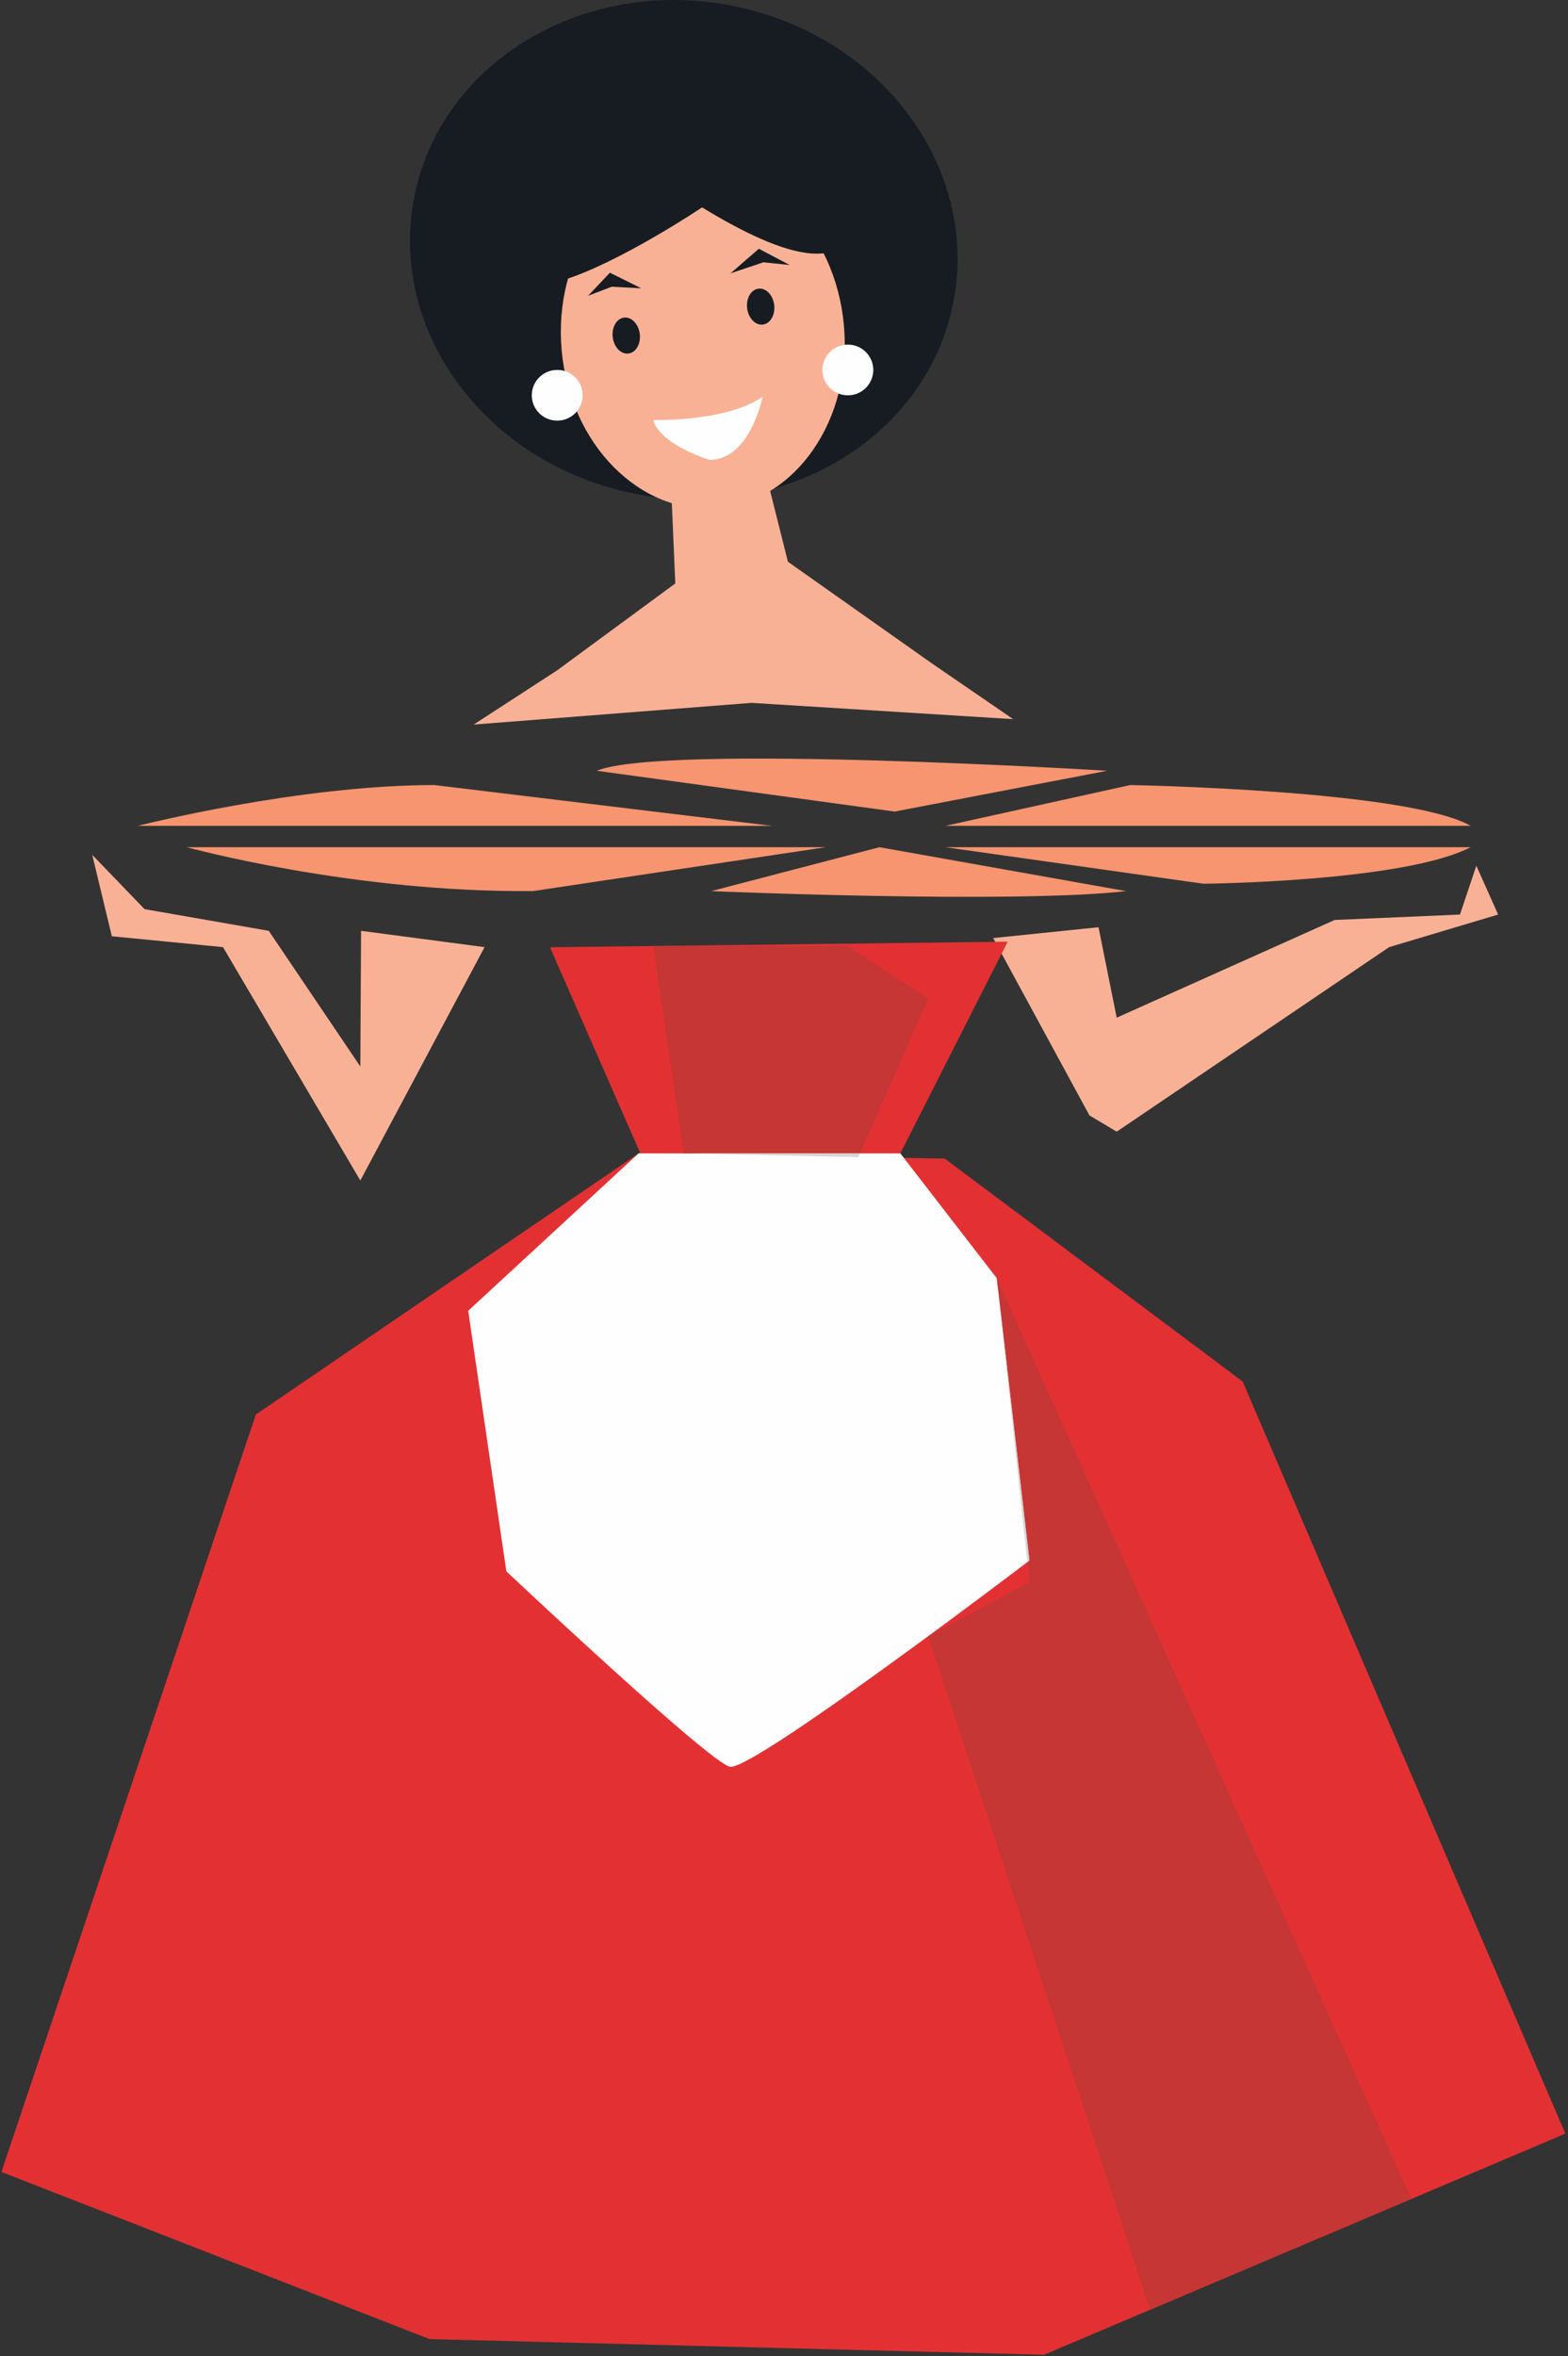
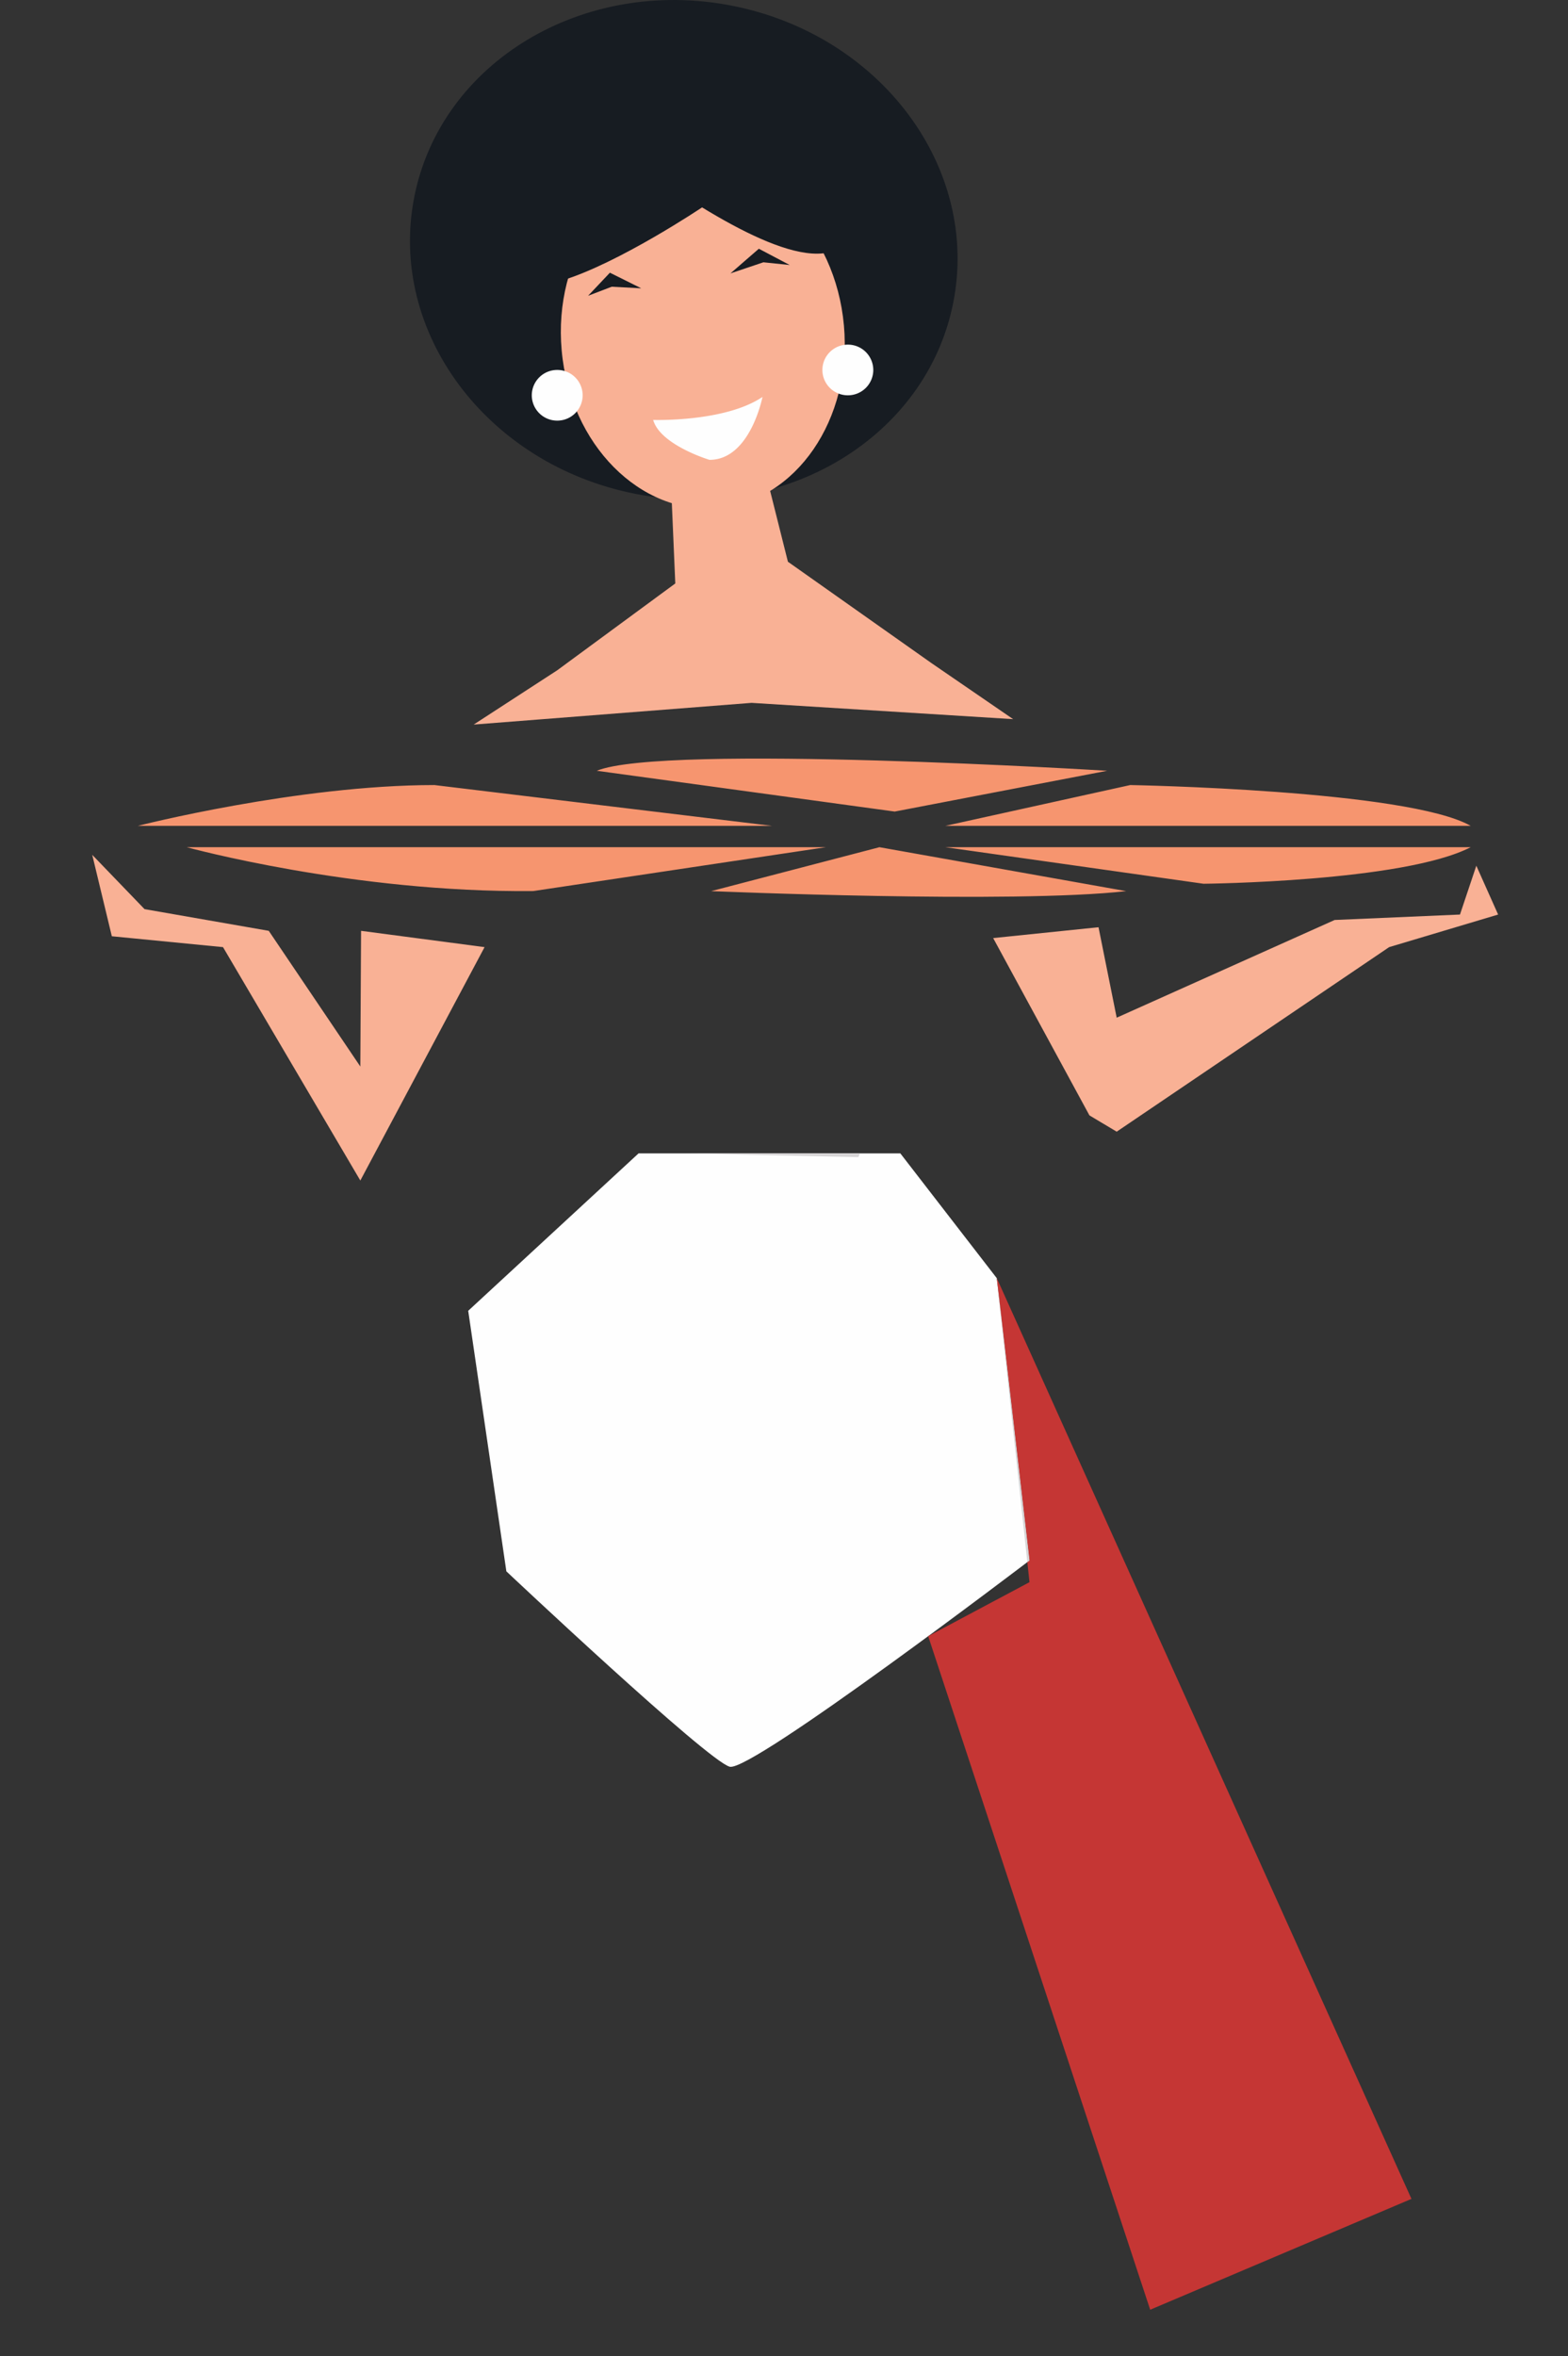
<svg xmlns="http://www.w3.org/2000/svg" width="229" height="344" viewBox="0 0 229 344">
  <rect x="0" y="0" width="229" height="344" fill="#333333" stroke="none" />
  <g fill="none" fill-rule="evenodd">
    <path fill="#171C22" d="M139.216 44.199c-3.899 19.675-24.682 32.17-46.417 27.9-21.733-4.27-36.191-23.69-32.292-43.365C64.407 9.054 85.19-3.433 106.922.838c21.736 4.27 36.196 23.685 32.294 43.36" />
    <path fill="#F9B195" d="M13.47 124.8l2.863 11.887 16.237 1.587 20.055 34.074 18.145-34.074-18.037-2.379-.108 19.81-13.373-19.81-18.143-3.168zM160.434 135.368l2.654 13.207 31.832-14.265 18.304-.793 2.387-7.13 3.184 7.13-15.915 4.756-39.792 26.944-3.98-2.379-14.06-25.886zM69.179 105.782l12.203-7.926L98.623 85.18l-.795-18.488 13.264-.53 3.98 15.848 20.956 14.793 11.938 8.188-38.2-2.379z" />
-     <path fill="#E33133" d="M80.319 138.293l13.204 30.092h37.965l15.683-30.905zM93.26 168.384l-55.895 38.128L.206 317.085l62.537 24.405 89.73 2.286 76.139-32.283-47.13-109.808-43.507-32.538z" />
    <path fill="#F9B195" d="M123.249 47.484c1.239 13.731-6.984 25.688-18.366 26.704-11.382 1.02-21.615-9.289-22.851-23.018-1.242-13.73 6.986-25.687 18.366-26.705 11.38-1.016 21.612 9.288 22.85 23.02" />
    <path fill="#171C22" d="M102.535 30.277s-12.138 8.15-20.486 10.685c0 0-20.116-8.562-9.142-20.867C83.882 7.792 94.694 5.593 105.07 6.555c13.729 1.273 19.132 6.742 20.223 21.16 1.086 14.41-11.35 9.523-22.758 2.562" />
    <path fill="#FEFEFE" d="M95.391 61.307s10.461.353 15.967-3.357c0 0-1.79 9.202-7.746 9.183 0 0-7.177-2.16-8.22-5.826M85.094 57.71a3.705 3.705 0 0 1-3.713 3.698 3.707 3.707 0 0 1-3.716-3.699 3.707 3.707 0 0 1 3.716-3.699 3.705 3.705 0 0 1 3.713 3.7M127.54 54.012a3.707 3.707 0 0 1-3.715 3.7c-2.052 0-3.717-1.657-3.717-3.7 0-2.042 1.665-3.699 3.717-3.699a3.707 3.707 0 0 1 3.714 3.7" />
-     <path fill="#171C22" d="M93.437 48.756c.176 1.45-.568 2.727-1.66 2.858-1.091.133-2.116-.936-2.292-2.385-.172-1.449.566-2.727 1.657-2.858 1.095-.13 2.12.934 2.295 2.385M113.068 44.529c.174 1.45-.569 2.727-1.661 2.858-1.09.131-2.115-.936-2.29-2.385-.175-1.449.565-2.727 1.655-2.858 1.095-.133 2.12.936 2.296 2.385" />
    <path fill="#FEFEFE" d="M93.26 168.384l-24.88 22.982 5.571 38.037s29.447 27.735 32.631 28.527c3.183.792 43.77-30.111 43.77-30.111l-4.773-41.21-14.09-18.225H93.26z" />
    <path fill="#171C22" d="M106.683 39.912l4.807-1.618 3.844.397-4.508-2.376zM93.65 42.09l-4.31-.23-3.45 1.32 3.182-3.367z" />
    <path fill="#D7D5D6" d="M187.229 329.041l-19.25 8.163 19.25-8.163z" />
    <path fill="#C53634" d="M145.579 186.61l4.773 41.208-.314.238.314 2.93-14.795 7.884 32.423 98.333 19.247-8.162 18.911-8.02L145.58 186.61z" />
    <path fill="#D7D5D6" d="M145.579 186.61l4.46 41.446.313-.238-4.773-41.208z" />
-     <path fill="#C53634" d="M123.825 138.11H95.392l4.47 30.273h25.739l9.958-22.582z" />
    <path fill="#D7D5D6" d="M99.862 168.384l25.497.548.242-.548z" />
    <path fill="#F6956F" d="M20.124 120.57s23.341-5.958 43.326-5.958l49.307 5.958H20.124zM87.158 112.528l43.51 5.953 31.028-5.953s-64.836-4.003-74.538 0M138.062 120.57l27.005-5.958s40.475.706 49.721 5.958h-76.726zM27.272 123.685s24.217 6.669 50.618 6.402l42.728-6.402H27.272zM128.439 123.685l-24.574 6.413s44.154 1.874 60.604 0l-36.03-6.413zM138.062 123.685l37.71 5.336s29.168-.267 39.016-5.336h-76.726z" />
  </g>
</svg>